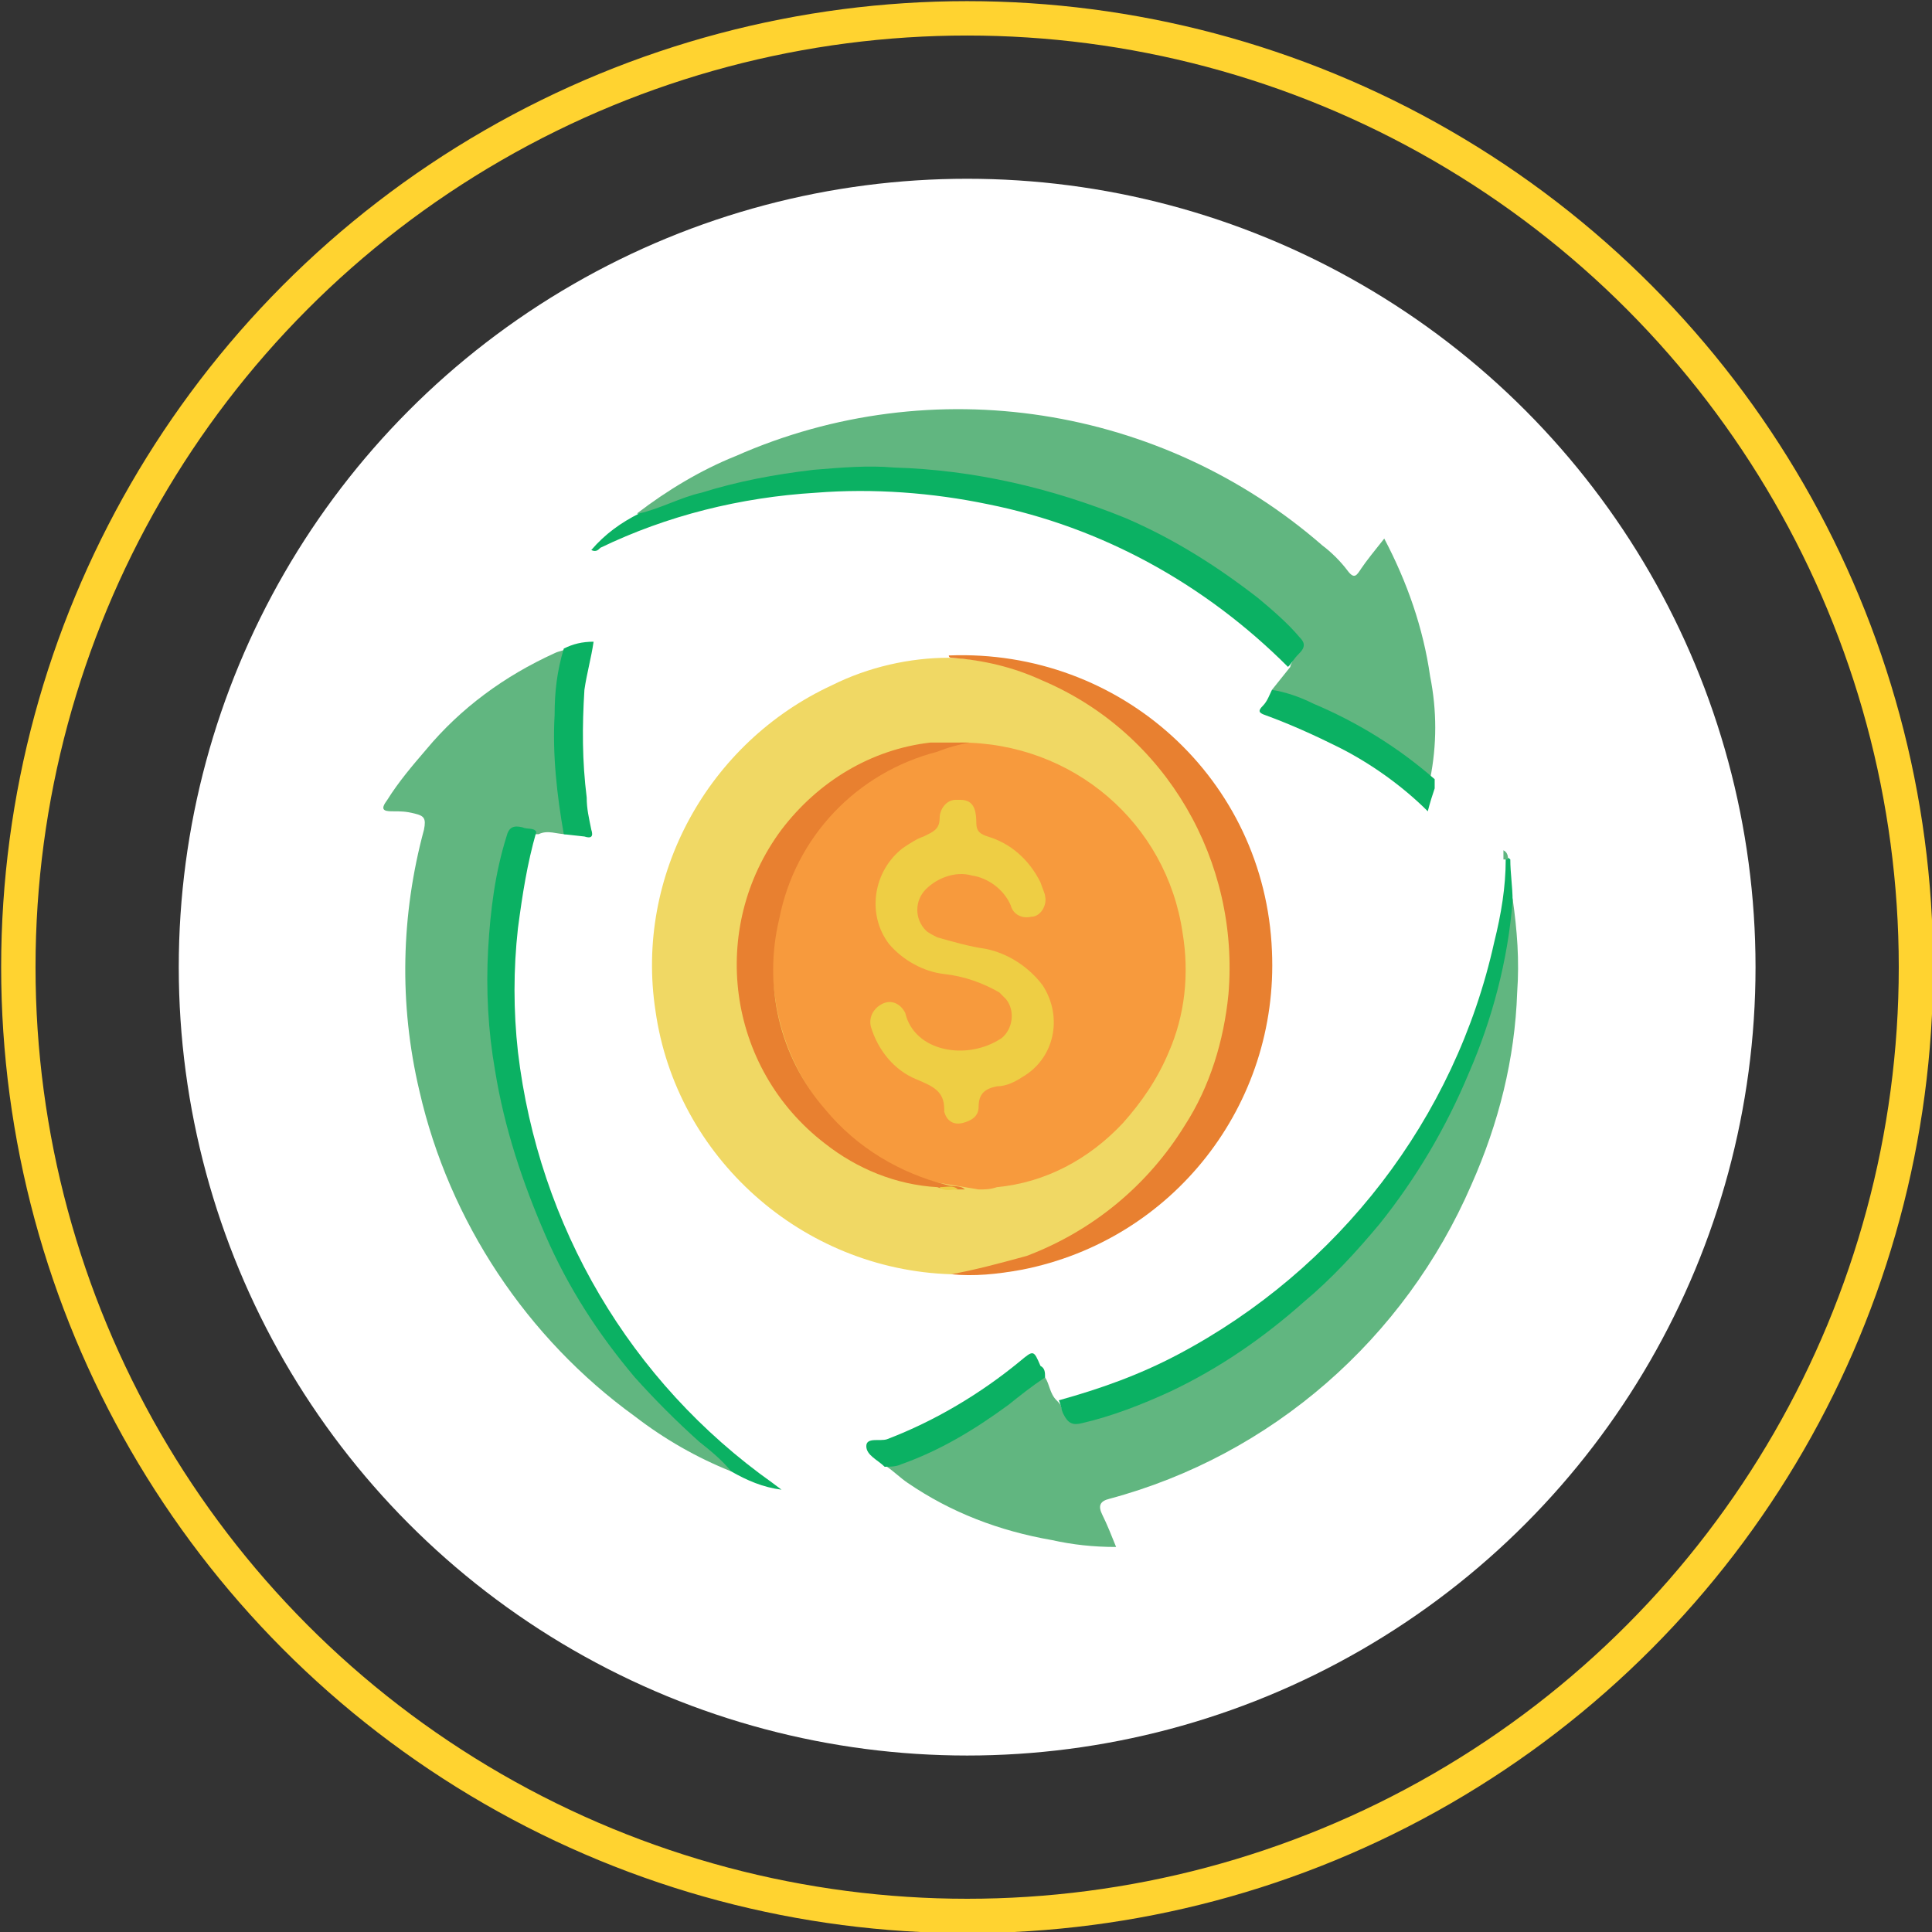
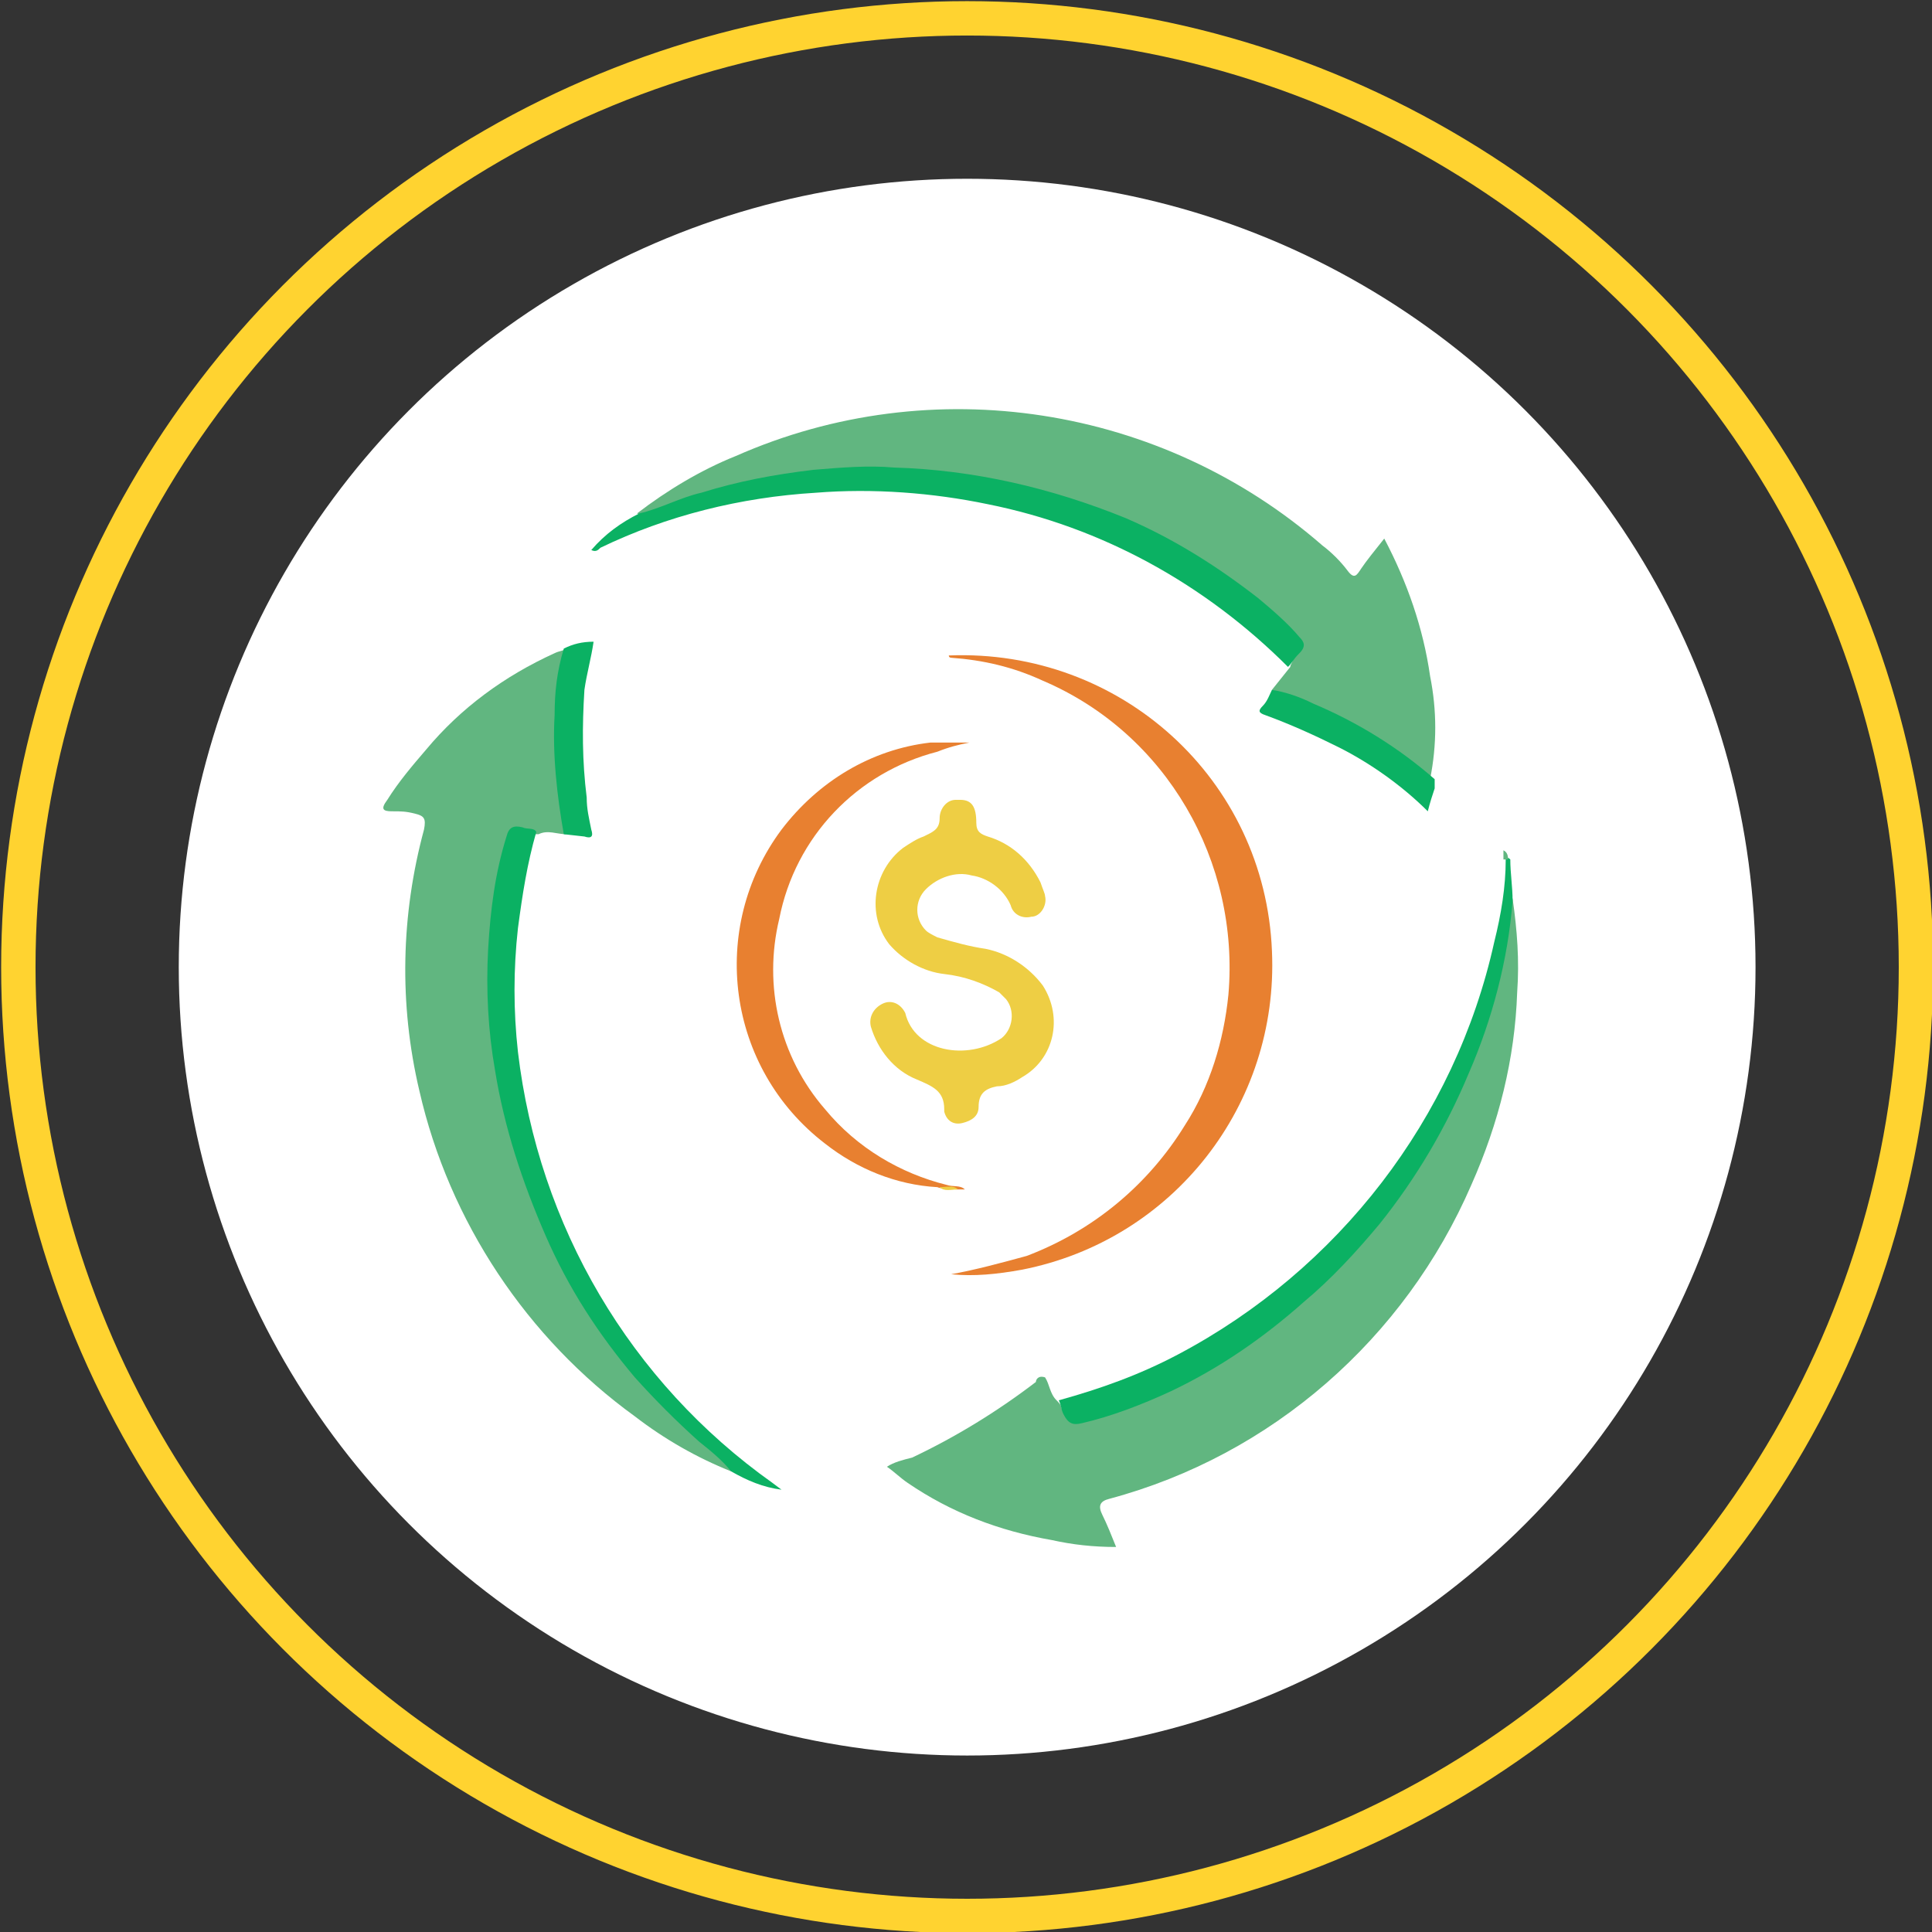
<svg xmlns="http://www.w3.org/2000/svg" version="1.1" id="Capa_1" x="0px" y="0px" viewBox="0 0 84.3 84.3" style="enable-background:new 0 0 84.3 84.3;" xml:space="preserve">
  <rect x="0" y="0" width="84.3" height="84.3" fill="#333333" stroke="none" />
  <style type="text/css">
	.st0{fill:#FFFFFF;}
	.st1{fill:none;stroke:#FFD330;stroke-width:1.5;stroke-miterlimit:10;}
	.st2{fill:#F0D864;}
	.st3{fill:#61B680;}
	.st4{fill:#E88030;}
	.st5{fill:#0BB163;}
	.st6{fill:#F79A3D;}
	.st7{fill:#EECE44;}
</style>
  <circle class="st0" cx="42.2" cy="42.2" r="34.4" />
  <circle class="st1" cx="42.2" cy="42.2" r="41.4" />
-   <path class="st2" d="M41.5,55.6c-6.5-0.2-12-5.1-12.9-11.5c-0.9-5.9,2.3-11.7,7.7-14.2c1.6-0.8,3.4-1.2,5.1-1.2  c2.7,0.1,5.2,1.1,7.3,2.9c5.9,4.7,6.8,13.3,2.1,19.2c0,0-0.1,0.1-0.1,0.1c-1.9,2.4-4.6,4-7.6,4.6C42.6,55.6,42,55.5,41.5,55.6z" />
  <path class="st3" d="M45.6,60.1c0.2,0.3,0.2,0.7,0.5,1c0.1,0.1,0.2,0.2,0.2,0.3c0.3,0.6,0.3,0.6,0.9,0.4c2.4-0.6,4.7-1.7,6.7-3  c6.5-4.3,10.9-11.3,11.9-19.1c0-0.2,0-0.4,0.2-0.5c0.2,1.4,0.3,2.7,0.2,4.1c-0.1,2.9-0.8,5.7-2,8.4c-2.9,6.7-8.7,11.8-15.8,13.7  c-0.4,0.1-0.5,0.3-0.3,0.7s0.4,0.9,0.6,1.4c-1,0-1.9-0.1-2.8-0.3c-2.3-0.4-4.4-1.2-6.3-2.5c-0.3-0.2-0.6-0.5-0.9-0.7  c0.3-0.2,0.7-0.3,1.1-0.4c1.9-0.9,3.7-2,5.4-3.3C45.2,60.2,45.3,60,45.6,60.1z" />
  <path class="st3" d="M55.5,30.1l0.8-1c0-0.1,0.1-0.2,0.1-0.3c0.4-0.6,0.4-0.6-0.2-1.2c-2.9-2.8-6.4-4.8-10.2-5.9  c-2-0.6-4.1-1-6.2-1.1c-3.8-0.2-7.6,0.4-11.2,1.7c-0.3,0.1-0.5,0.3-0.8,0.1c1.3-1,2.8-1.9,4.3-2.5c8.6-3.8,18.6-2.2,25.6,3.9  c0.4,0.3,0.8,0.7,1.1,1.1s0.4,0.2,0.6-0.1s0.6-0.8,1-1.3c1,1.9,1.7,3.9,2,6c0.3,1.5,0.3,3,0,4.5c-0.2,0.1-0.3,0-0.4-0.1  c-1.6-1.4-3.3-2.5-5.2-3.2C56.5,30.5,56,30.3,55.5,30.1z" />
  <path class="st3" d="M31.9,64.2c-1.5-0.6-2.9-1.4-4.2-2.4c-4.7-3.4-8.1-8.5-9.4-14.2c-0.9-3.8-0.8-7.7,0.2-11.4  c0.1-0.5,0-0.6-0.4-0.7s-0.6-0.1-1-0.1s-0.5-0.1-0.2-0.5c0.5-0.8,1.1-1.5,1.7-2.2c1.5-1.8,3.4-3.2,5.6-4.2c0.2-0.1,0.4-0.1,0.5-0.2  c0.1,0.1,0.1,0.3,0,0.5c-0.4,2.2-0.4,4.4,0,6.6c0,0.3,0.2,0.7,0,1c-0.4,0-0.8-0.2-1.2,0h-0.3c-0.8-0.1-0.8-0.1-1,0.6  c-0.6,2.6-0.8,5.2-0.6,7.8c0.3,4,1.5,7.8,3.5,11.3c1.6,2.9,3.8,5.4,6.4,7.5C31.6,63.7,31.9,63.8,31.9,64.2z" />
  <path class="st4" d="M41.5,55.6c1.1-0.2,2.2-0.5,3.3-0.8c2.9-1.1,5.3-3.1,6.9-5.7c1.1-1.7,1.7-3.7,1.9-5.7  c0.5-5.8-2.7-11.4-8.1-13.7c-1.3-0.6-2.6-0.9-4-1c0,0-0.1,0-0.1-0.1c7.5-0.3,13.8,5.4,14.1,12.9c0.3,6.7-4.3,12.6-10.9,13.9  C43.5,55.6,42.5,55.7,41.5,55.6z" />
  <path class="st5" d="M27.9,22.4c0.9-0.2,1.8-0.7,2.7-0.9c1.6-0.5,3.2-0.8,4.9-1c1.2-0.1,2.4-0.2,3.5-0.1c3.5,0.1,6.9,0.9,10.1,2.2  c2.1,0.9,4,2.1,5.8,3.5c0.6,0.5,1.3,1.1,1.8,1.7c0.2,0.2,0.3,0.4,0,0.7s-0.3,0.4-0.5,0.6c-3.6-3.6-8.1-6.1-13.1-7.1  c-2.4-0.5-5-0.7-7.5-0.5c-3.3,0.2-6.5,1-9.4,2.4c-0.1,0.1-0.2,0.2-0.4,0.1C26.4,23.3,27.1,22.8,27.9,22.4z" />
  <path class="st5" d="M31.9,64.2c-0.4-0.5-0.9-0.9-1.4-1.3c-1-0.9-1.9-1.8-2.8-2.8c-1.6-1.9-2.9-3.9-3.9-6.2c-1-2.3-1.8-4.7-2.2-7.2  c-0.3-1.7-0.4-3.5-0.3-5.3c0.1-1.7,0.3-3.3,0.8-4.9c0.1-0.4,0.3-0.5,0.7-0.4c0.2,0.1,0.5,0,0.6,0.2c-0.4,1.4-0.6,2.7-0.8,4.2  c-0.2,1.8-0.2,3.6,0,5.4c0.9,7.6,4.9,14.4,11.1,18.8l0.4,0.3C33.3,64.9,32.6,64.6,31.9,64.2z" />
  <path class="st5" d="M66,39.3c-0.2,2.6-0.9,5.2-1.9,7.5c-1,2.4-2.3,4.6-3.9,6.6c-1,1.2-2.1,2.4-3.3,3.4c-1.8,1.6-3.7,2.9-5.8,3.9  c-1.3,0.6-2.6,1.1-3.9,1.4c-0.4,0.1-0.6,0-0.8-0.4c-0.1-0.2-0.1-0.4-0.2-0.6c1.8-0.5,3.5-1.1,5.2-2c7-3.7,12.1-10.3,13.8-18  c0.3-1.2,0.5-2.4,0.5-3.6c0-0.1,0.1-0.1,0.2,0C65.9,38.1,66,38.7,66,39.3z" />
  <path class="st5" d="M24.6,36.4c-0.3-1.7-0.5-3.5-0.4-5.2c0-1,0.1-1.9,0.4-2.9c0.4-0.2,0.8-0.3,1.3-0.3c-0.1,0.7-0.3,1.4-0.4,2.1  c-0.1,1.6-0.1,3.1,0.1,4.7c0,0.5,0.1,0.9,0.2,1.4c0.1,0.3,0,0.4-0.3,0.3L24.6,36.4z" />
  <path class="st5" d="M55.5,30.1c0.6,0.1,1.2,0.3,1.8,0.6c1.9,0.8,3.7,1.9,5.3,3.3c0,0.1,0,0.2,0,0.4c-0.1,0.3-0.2,0.6-0.3,1  c-1.1-1.1-2.5-2.1-3.9-2.8c-1-0.5-2.1-1-3.2-1.4c-0.3-0.1-0.3-0.2-0.1-0.4S55.4,30.3,55.5,30.1z" />
-   <path class="st5" d="M45.6,60.1c-0.6,0.4-1.1,0.8-1.6,1.2c-1.5,1.1-3,2-4.7,2.6C39.1,64,38.8,64,38.6,64c-0.3-0.3-0.8-0.5-0.8-0.9  s0.6-0.2,0.9-0.3c2.1-0.8,4.1-2,5.8-3.4c0.6-0.5,0.6-0.5,0.9,0.2C45.6,59.7,45.6,59.9,45.6,60.1z" />
  <path class="st3" d="M65.8,37.5h-0.2v-0.4C65.8,37.2,65.8,37.4,65.8,37.5z" />
-   <path class="st6" d="M51,45.9c-0.5,1.2-1.2,2.2-2,3.1c-1.5,1.6-3.4,2.6-5.5,2.8c-0.3,0.1-0.5,0.1-0.8,0.1c-0.6-0.1-1.2-0.2-1.8-0.3  c-3.8-1-6.6-4.3-7.1-8.2c-0.7-4.9,2.3-9.5,7-10.8c0.4-0.1,0.7-0.1,1.1-0.2c4.9,0,9,3.5,9.7,8.3C51.9,42.5,51.7,44.3,51,45.9" />
  <path class="st4" d="M42.3,32.4c-0.5,0.1-0.9,0.2-1.4,0.4c-3.5,0.9-6.2,3.7-6.9,7.3c-0.7,2.9,0,6,2,8.3c1.4,1.7,3.3,2.8,5.3,3.3  c0.3,0.1,0.6,0,0.8,0.2h-0.4c-0.3-0.1-0.6,0-0.8-0.1c-1.8-0.1-3.5-0.8-4.9-1.9c-4.3-3.3-5.1-9.4-1.9-13.7c1.6-2.1,3.9-3.5,6.5-3.8  C41.2,32.4,41.7,32.4,42.3,32.4z" />
  <path class="st7" d="M41,51.8c0.3,0,0.6-0.1,0.8,0.1C41.5,51.9,41.2,52,41,51.8z" />
  <path class="st7" d="M45.6,39.1c0.1,0.4-0.2,0.9-0.6,0.9c0,0,0,0,0,0c-0.4,0.1-0.8-0.1-0.9-0.5c-0.3-0.7-1-1.2-1.7-1.3  c-0.7-0.2-1.5,0.1-2,0.6c-0.5,0.5-0.5,1.3,0,1.8c0.1,0.1,0.3,0.2,0.5,0.3c0.7,0.2,1.4,0.4,2.1,0.5c1,0.2,1.9,0.8,2.5,1.6  c0.9,1.4,0.5,3.2-0.9,4c-0.3,0.2-0.7,0.4-1.1,0.4c-0.5,0.1-0.8,0.3-0.8,0.9c0,0.4-0.3,0.6-0.7,0.7c-0.4,0.1-0.7-0.1-0.8-0.5  c0,0,0,0,0-0.1c0-0.8-0.5-1-1.2-1.3c-1-0.4-1.7-1.3-2-2.3c-0.1-0.4,0.1-0.8,0.5-1c0.4-0.2,0.8,0,1,0.4c0,0,0,0,0,0  c0.4,1.7,2.7,2.1,4.2,1.1c0.5-0.4,0.6-1.2,0.2-1.7c-0.1-0.1-0.2-0.2-0.3-0.3c-0.7-0.4-1.5-0.7-2.4-0.8c-0.9-0.1-1.8-0.6-2.4-1.3  c-1-1.3-0.7-3.2,0.6-4.2c0.3-0.2,0.6-0.4,0.9-0.5c0.4-0.2,0.7-0.3,0.7-0.8c0-0.4,0.3-0.8,0.7-0.8c0.1,0,0.1,0,0.2,0  c0.5,0,0.7,0.3,0.7,1c0,0.4,0.2,0.5,0.5,0.6c1,0.3,1.8,1,2.3,2C45.5,38.8,45.6,39,45.6,39.1z" />
</svg>